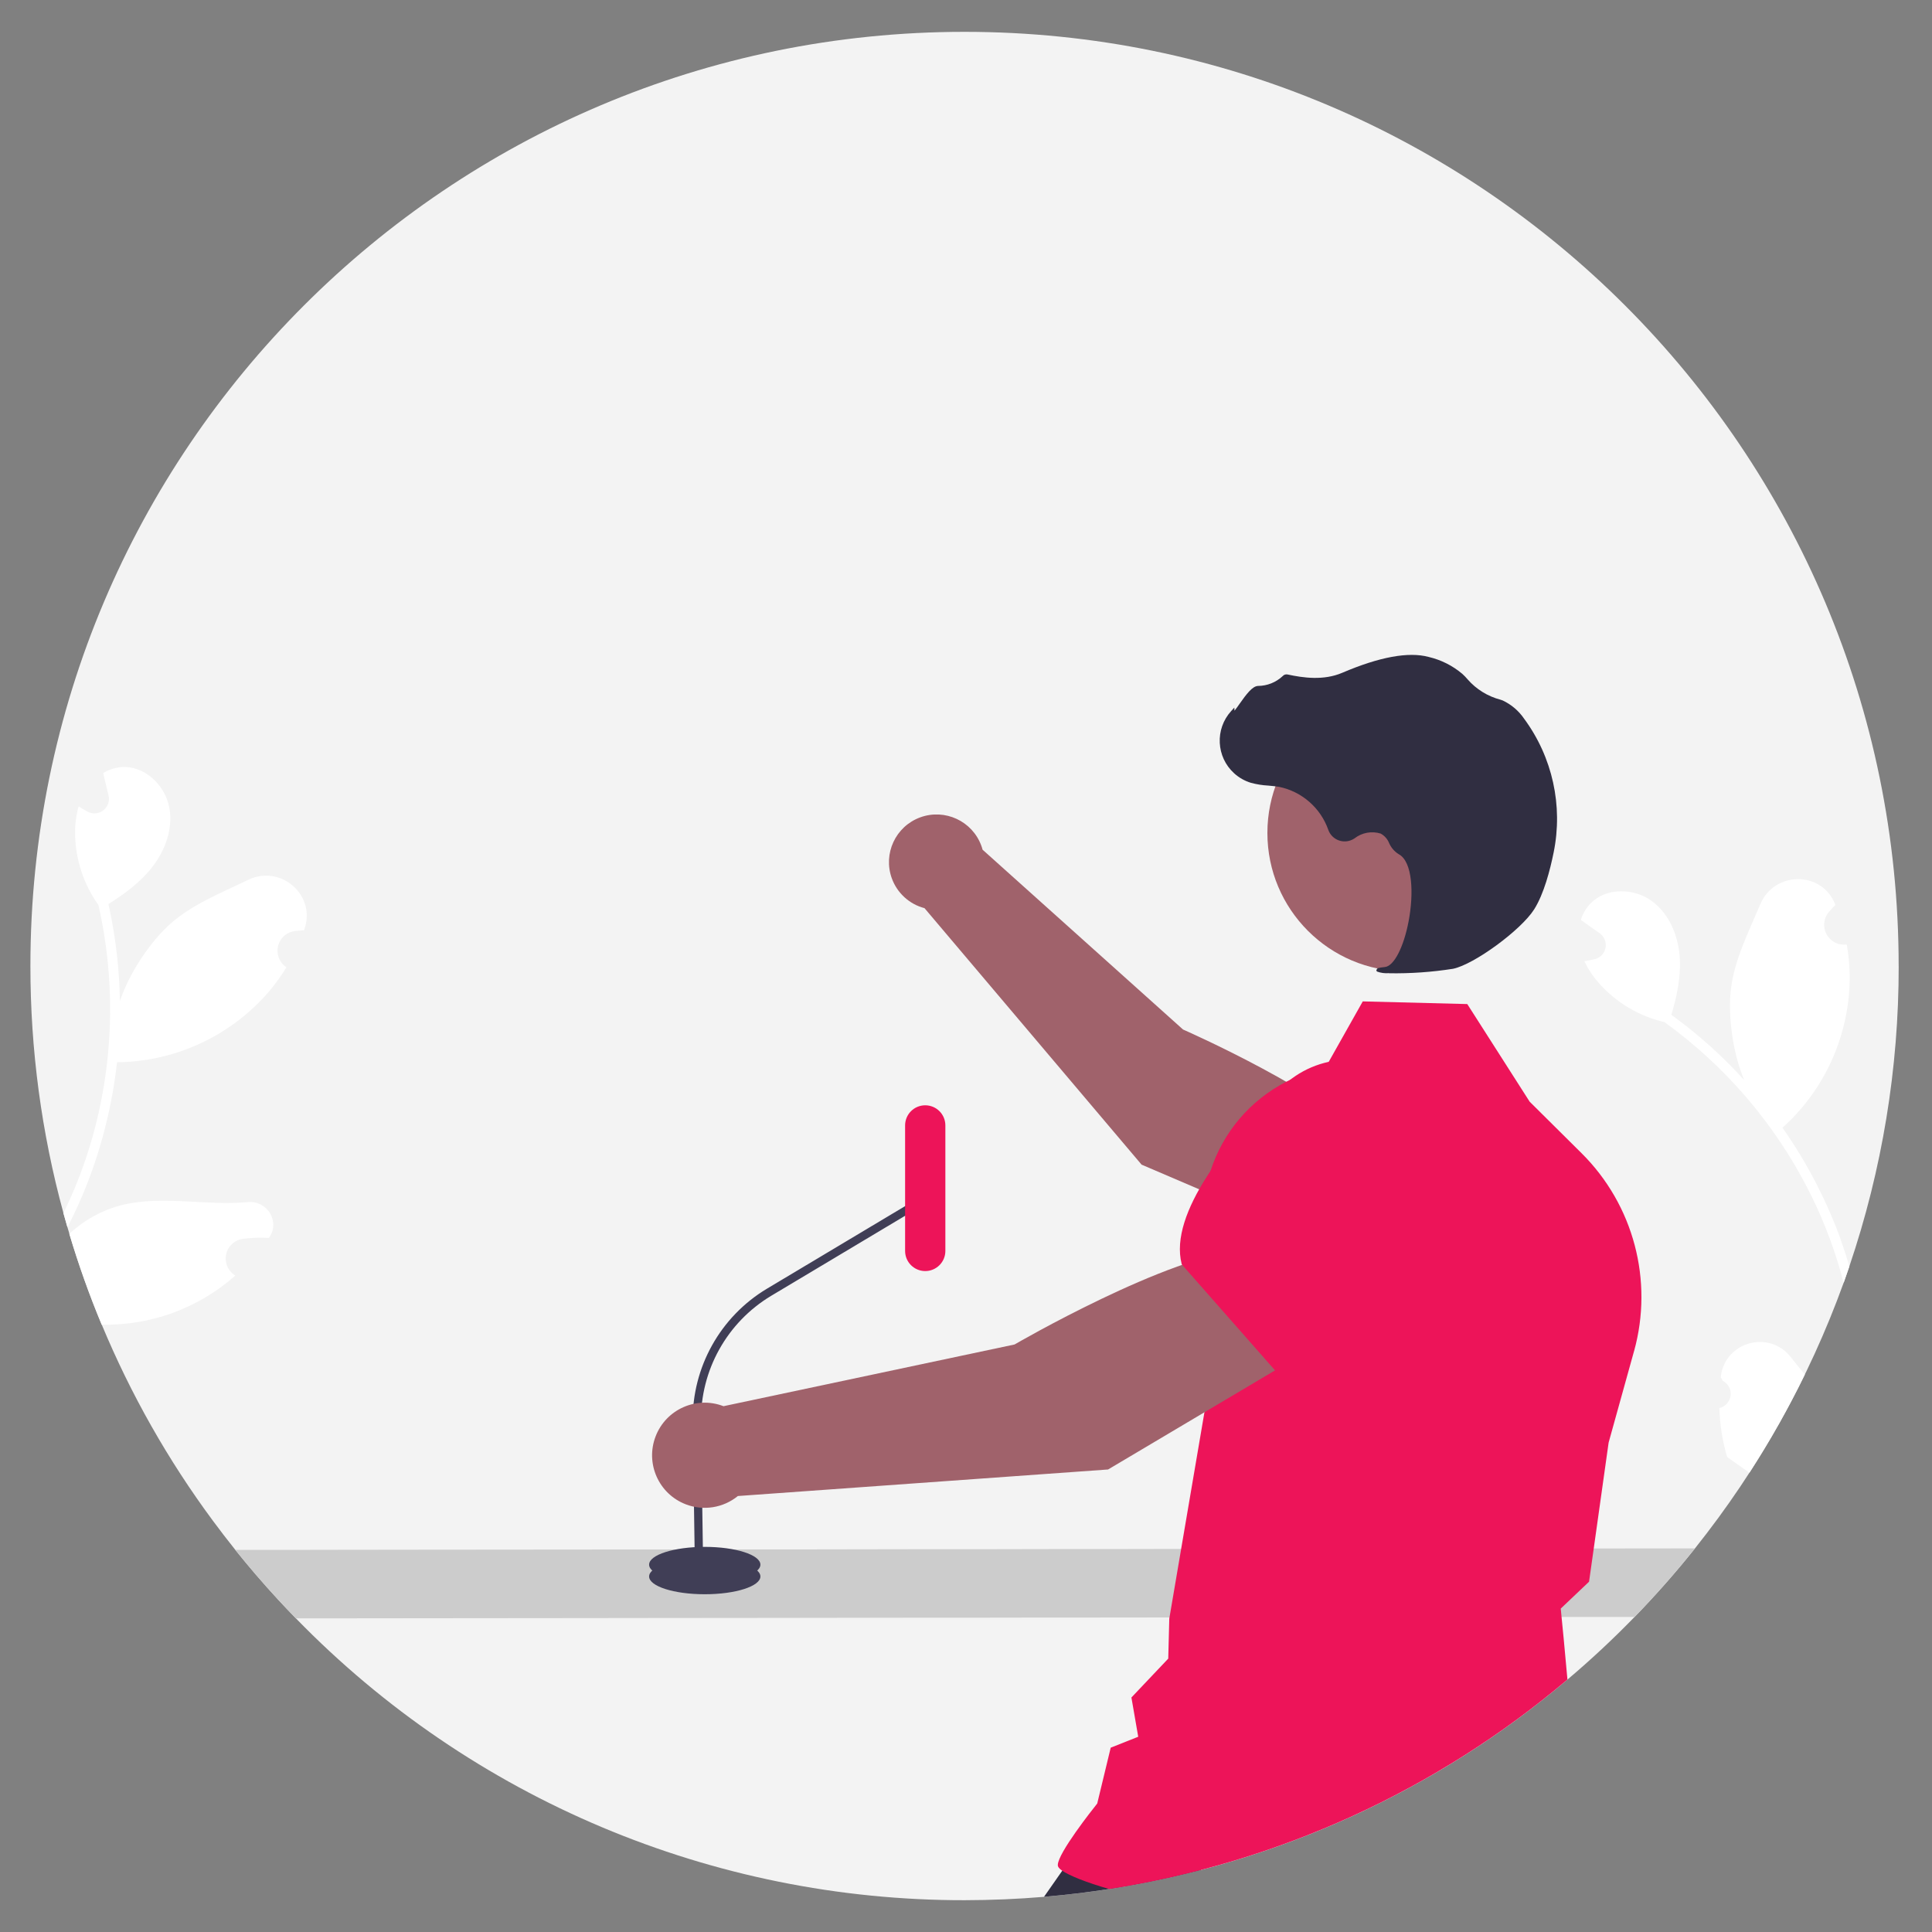
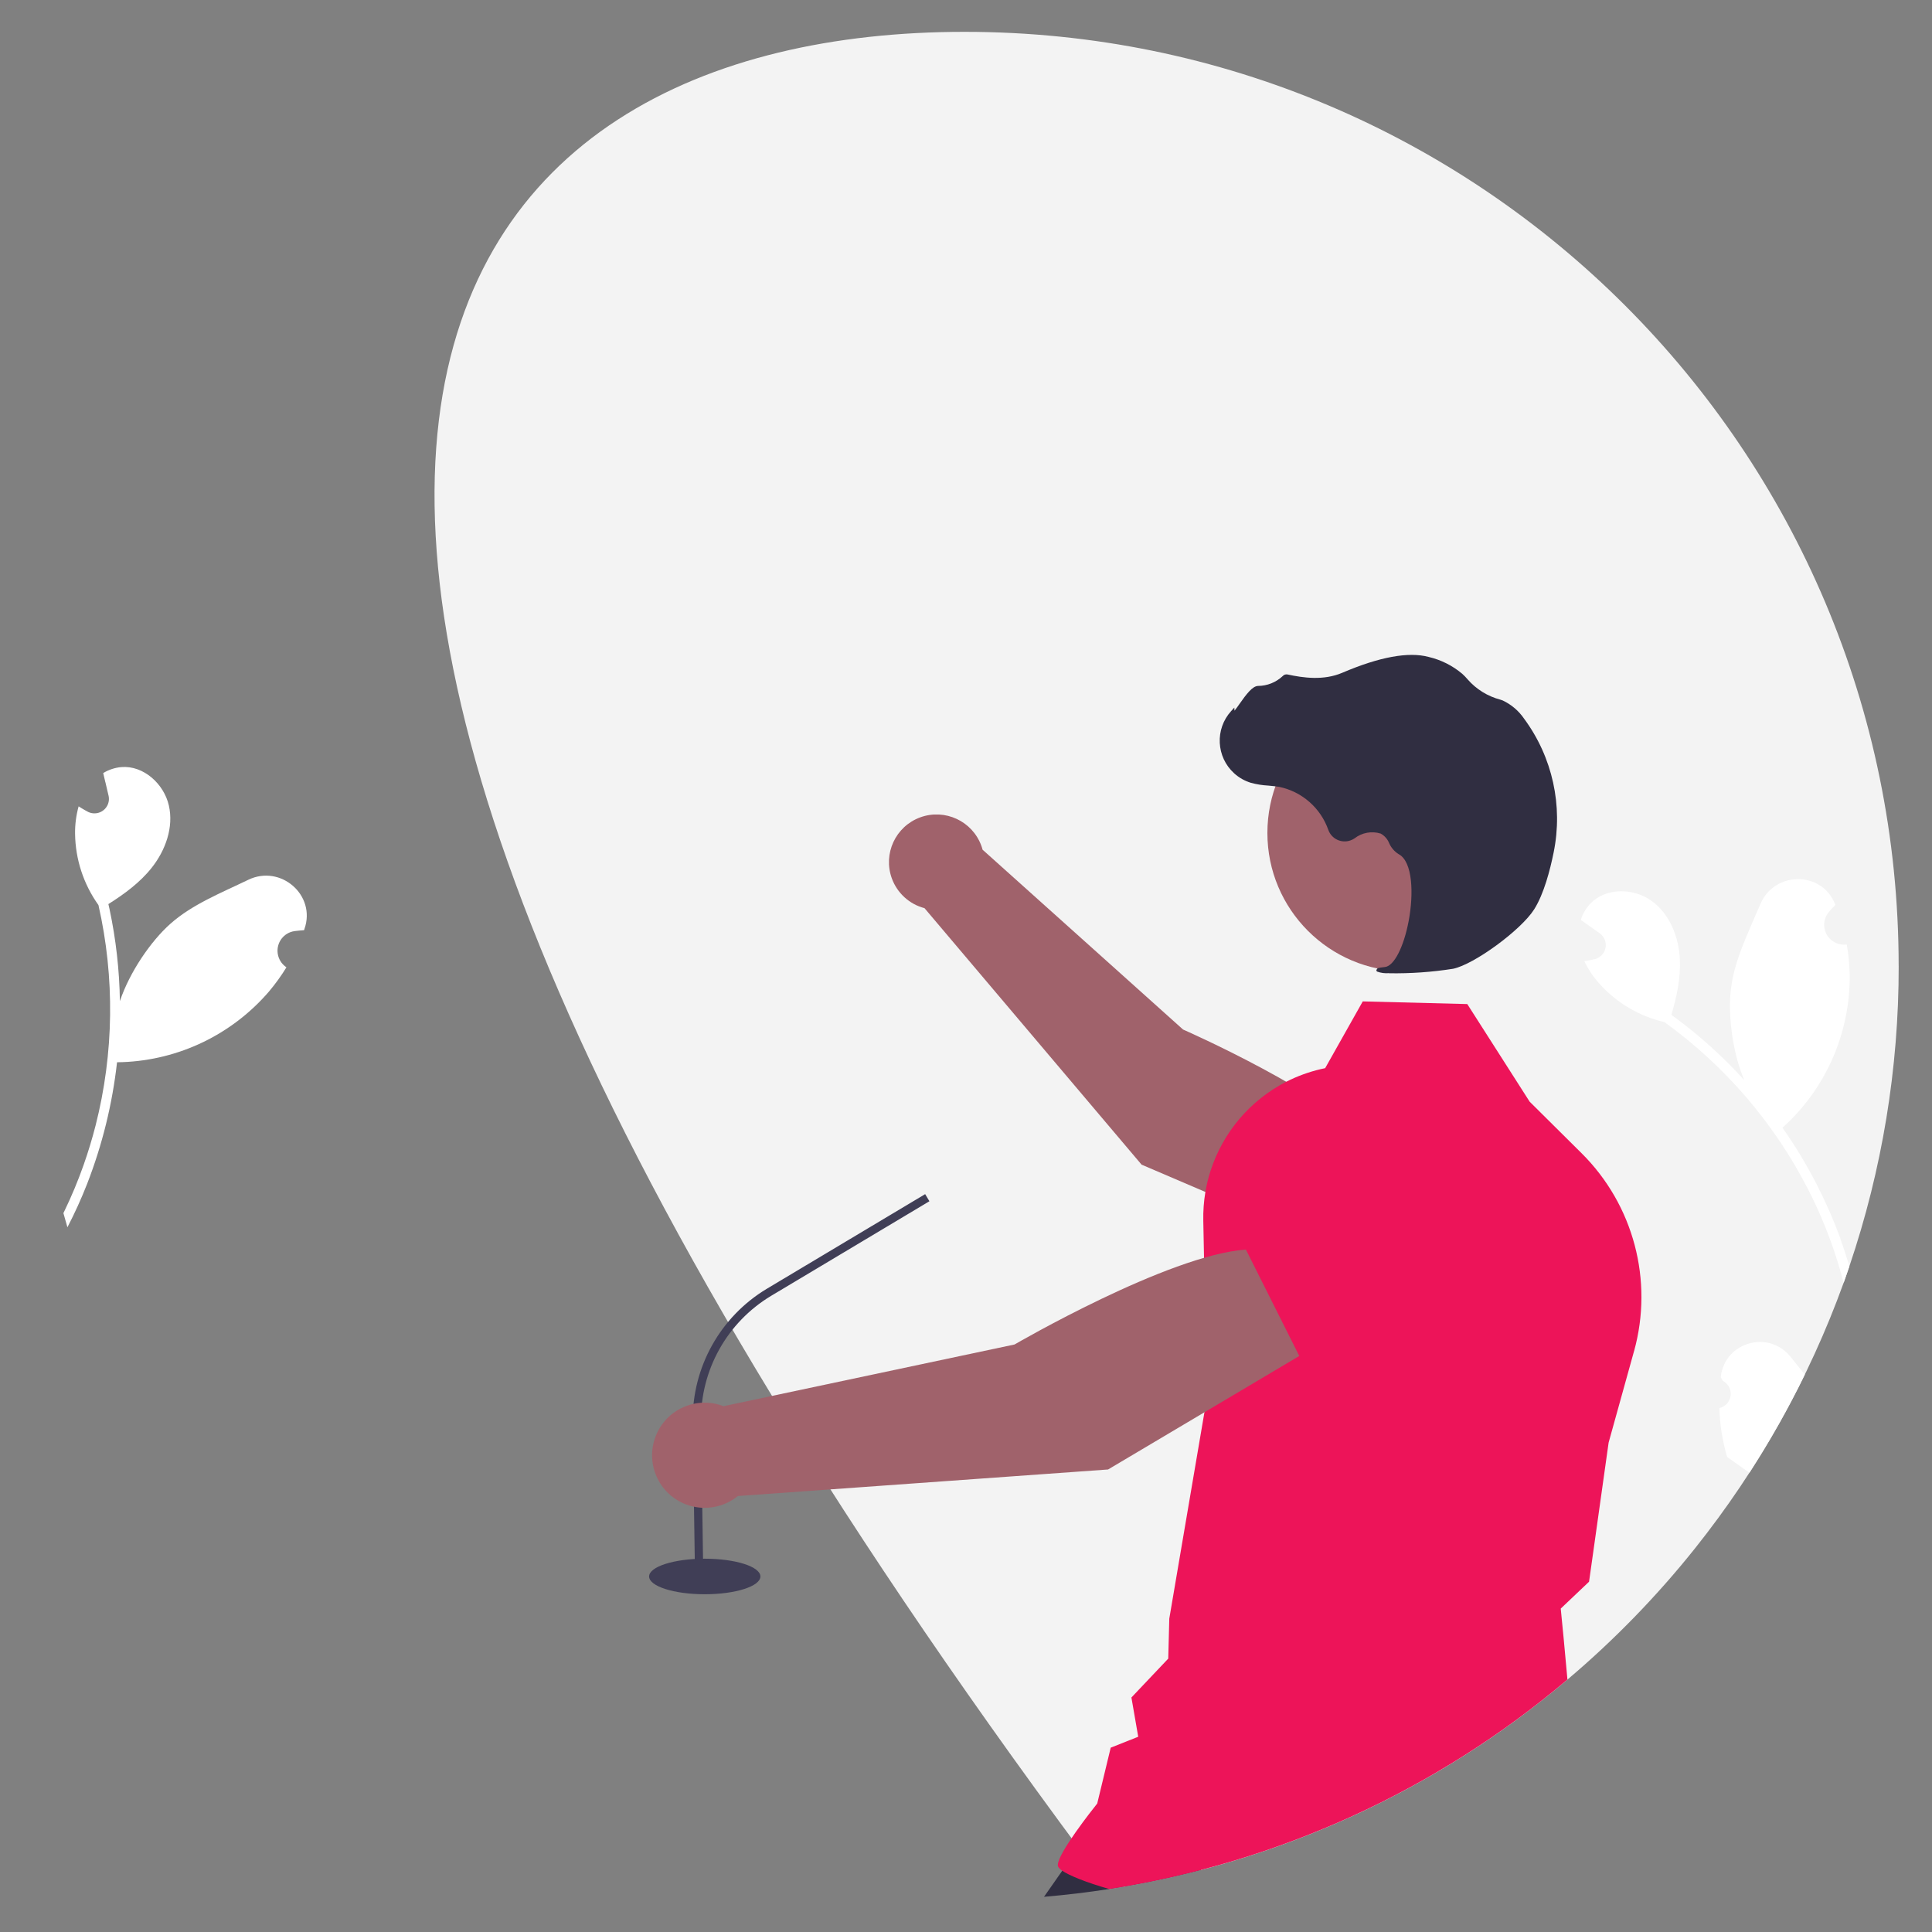
<svg xmlns="http://www.w3.org/2000/svg" id="Layer_1" data-name="Layer 1" width="500" height="500" viewBox="0 0 500 500">
  <rect x="0" y="0" width="500" height="500" fill="#808080" stroke="none" />
  <defs>
    <style>
      .cls-1 {
        fill: #302e41;
      }

      .cls-1, .cls-2, .cls-3, .cls-4, .cls-5, .cls-6, .cls-7 {
        stroke-width: 0px;
      }

      .cls-2 {
        fill: #a0626b;
      }

      .cls-3 {
        fill: #403e56;
      }

      .cls-4 {
        fill: #ed1459;
      }

      .cls-5 {
        fill: #f3f3f3;
      }

      .cls-6 {
        fill: #fff;
      }

      .cls-7 {
        fill: #ccc;
      }
    </style>
  </defs>
-   <path class="cls-5" d="M491.38,250c.03,26.44-4.28,52.7-12.77,77.74-.49,1.43-.98,2.86-1.49,4.28-8.98,24.85-21.98,48.05-38.46,68.7-4.92,6.17-10.14,12.09-15.64,17.75-5.51,5.67-11.29,11.07-17.35,16.19-33.78,28.65-74.81,47.41-118.58,54.22h0c-5.58.87-11.21,1.54-16.9,2.02-6.77.57-13.63.86-20.56.87-65.16.08-127.59-26.22-173.03-72.92-1.58-1.62-3.14-3.26-4.67-4.92-3.82-4.14-7.49-8.41-11.02-12.81-1.98-2.47-3.91-4.99-5.8-7.54-11.62-15.69-21.28-32.74-28.78-50.77-3.2-7.68-5.99-15.52-8.37-23.49-.17-.57-.34-1.13-.5-1.7-.36-1.22-.7-2.44-1.04-3.67-5.69-20.84-8.56-42.34-8.55-63.95C7.85,116.48,116.09,8.24,249.61,8.24s241.76,108.24,241.76,241.76Z" />
+   <path class="cls-5" d="M491.38,250c.03,26.44-4.28,52.7-12.77,77.74-.49,1.43-.98,2.86-1.49,4.28-8.98,24.85-21.98,48.05-38.46,68.7-4.92,6.17-10.14,12.09-15.64,17.75-5.51,5.67-11.29,11.07-17.35,16.19-33.78,28.65-74.81,47.41-118.58,54.22h0C7.85,116.48,116.09,8.24,249.61,8.24s241.76,108.24,241.76,241.76Z" />
  <path class="cls-1" d="M315.66,466.74l-4.89,17.22c-7.8,2.03-15.71,3.67-23.68,4.91h0c-5.58.87-11.21,1.54-16.9,2.02l15.91-22.74,2.26-.2,27.3-1.22Z" />
-   <path class="cls-7" d="M438.66,400.72c-4.92,6.17-10.14,12.09-15.64,17.75h-18.87s-101.48.13-101.48.13l-18.27.02h-12.15s-18.07.03-18.07.03h-13.9s-25.67.04-25.67.04l-15.14.02-31.89.03-15.22.02-42.18.04-26.49.03h-7.11c-1.58-1.61-3.14-3.25-4.67-4.91-3.82-4.14-7.49-8.41-11.02-12.81h14.72s10.03-.02,10.03-.02l23.22-.03,44.81-.04h15.14s6.12-.02,6.12-.02h4.83s2.15-.01,2.15-.01h5.51s2.33,0,2.33,0h16.35s35.27-.06,35.27-.06h15.52s14.86-.03,14.86-.03h13.93s19.99-.04,19.99-.04l106.78-.11,26.19-.03Z" />
  <ellipse class="cls-3" cx="182.39" cy="407.99" rx="14.4" ry="4.6" />
-   <ellipse class="cls-3" cx="182.39" cy="404.93" rx="14.4" ry="4.6" />
  <path class="cls-3" d="M179.86,408.01l2.15-.03-.59-40.07c-.18-13.3,6.74-25.7,18.15-32.55l40.96-24.48-1.1-1.84-40.96,24.48c-12.07,7.24-19.38,20.35-19.19,34.42l.59,40.07Z" />
-   <path class="cls-4" d="M239.45,328.95h0c-2.88,0-5.21-2.33-5.21-5.21v-32.48c0-2.88,2.33-5.21,5.21-5.21h0c2.88,0,5.21,2.33,5.21,5.21v32.48c0,2.88-2.33,5.21-5.21,5.21Z" />
  <path class="cls-2" d="M239.27,235.04l56.17,66.37,47.89,20.5,12.76-24.81c-11.71-13.93-49.92-30.66-49.92-30.66l-51.88-46.54c-.09-.34-.19-.68-.32-1.02-2.34-6.39-9.41-9.68-15.81-7.35-6.39,2.34-9.68,9.41-7.35,15.81,1.39,3.79,4.54,6.67,8.45,7.69h0Z" />
  <path class="cls-4" d="M351.09,289.56l-12.39,31.72v.12c1.25,12.19,20.28,23.47,36.04,30.79,10.78,5,23.59.79,29.32-9.62h0c4.1-7.58,3.54-16.83-1.45-23.87l-12.51-17.52-39.01-11.63Z" />
  <path class="cls-4" d="M422.9,349.63l-6.59,23.71-3.85,27.4-1.19,8.43-.03.18-7.32,6.95.21,2.18.57,5.82.95,10.36c-33.78,28.64-74.82,47.4-118.58,54.22,0,0,0,0,0,0-5.84-1.67-10.43-3.49-12.27-4.81-.73-.51-1.06-.97-1.04-1.44.08-3.1,8.87-14.21,10.2-15.88l3.49-14.45,7.12-2.83-1.76-10.16,9.53-10.06.27-10.35.05-.29,3.02-17.75,6.02-35.34.62-3.62-.56-27.91-.16-8.45-.19-9.64c-.05-2.48.13-4.96.54-7.4.31-1.84.74-3.66,1.32-5.44,3.21-10,10.26-18.31,19.6-23.1.36-.19.73-.36,1.1-.54,0,0,0,0,0,0,2.86-1.35,5.88-2.35,8.98-2.98l.9-1.6,8.83-15.68,27.05.69,16.14,25.26,13.47,13.37c13.43,13.36,18.61,32.92,13.56,51.17Z" />
  <circle class="cls-2" cx="363.84" cy="215.56" r="35.84" />
  <path class="cls-1" d="M359.47,251.88c5.55.09,11.1-.3,16.58-1.16,5.44-1.11,17.6-10.02,20.99-15.38h0c2.52-3.98,4.13-10.21,5.04-14.72,2.47-12.09-.3-24.66-7.62-34.59-1.39-2.05-3.31-3.69-5.56-4.75-.2-.08-.4-.15-.61-.21-3.27-.86-6.22-2.68-8.45-5.23-.43-.51-.9-1-1.4-1.45-2.52-2.13-5.51-3.63-8.73-4.38-5.19-1.39-12.7-.01-22.32,4.1-4.83,2.07-10.12,1.32-14.19.44-.46-.09-.94.07-1.25.43-1.73,1.62-4.01,2.53-6.38,2.54-1.45.06-2.98,2.08-4.82,4.7-.42.6-.91,1.29-1.26,1.71l-.05-.81-.82.91c-4.23,4.66-3.88,11.87.78,16.1,1.25,1.14,2.74,1.98,4.36,2.47,1.46.39,2.96.63,4.47.71.91.08,1.86.17,2.77.32,5.92,1.21,10.77,5.45,12.77,11.15.84,2.34,3.41,3.55,5.75,2.71.37-.13.72-.31,1.04-.53,1.92-1.49,4.44-1.95,6.77-1.23.99.55,1.76,1.42,2.18,2.47.51,1.17,1.36,2.16,2.44,2.84,3.68,1.9,3.94,10.31,2.61,17.33-1.28,6.76-3.8,11.65-6.13,11.89-1.8.19-2,.31-2.13.63l-.12.28.2.27c.99.36,2.05.5,3.1.41Z" />
  <path class="cls-2" d="M336.26,350.94l-13.82-27.55c-20.06,1.37-59.87,24.56-59.87,24.56l-75.32,15.97c-7.01-2.7-14.89.8-17.58,7.82-2.7,7.01.8,14.89,7.82,17.58,4.55,1.75,9.69.93,13.47-2.15l95.81-6.87,49.48-29.37Z" />
-   <path class="cls-4" d="M330.69,355.47l36.09-26.82,6.36-22.91c2.51-9.18-.4-19-7.53-25.32h0c-9.88-8.65-24.77-8.17-34.06,1.1-13.58,13.56-29.07,32.47-25.74,45.58l.03.13,24.85,28.23Z" />
-   <path class="cls-6" d="M69.71,320.18c-.04.06-.09.13-.14.2-1.43-.09-2.86-.09-4.29,0-.82.05-1.63.13-2.45.24-2.81.39-4.77,2.99-4.37,5.8.2,1.42.99,2.7,2.17,3.52l.09.06c.06.04.11.08.18.12-9.52,8.44-21.87,12.98-34.59,12.7-3.2-7.68-5.99-15.52-8.37-23.49,3.89-3.65,8.65-6.24,13.83-7.52,10.37-2.5,21.94.32,32.32-.71,4.99-.49,8.46,4.95,5.62,9.09Z" />
  <path class="cls-6" d="M78.78,240.48c-.03.08-.06.16-.09.25-.82.05-1.63.14-2.45.24-2.81.39-4.76,2.98-4.37,5.79.2,1.42.99,2.7,2.17,3.52l.09.06c-1.35,2.21-2.87,4.31-4.53,6.28-9.55,11.1-23.29,17.72-37.92,18.26-.47.01-.93.03-1.39.03-1.21,10.79-3.81,21.37-7.75,31.49-1.5,3.83-3.2,7.57-5.09,11.22-.36-1.22-.7-2.44-1.04-3.67.09-.16.16-.32.24-.49,1.89-3.9,3.56-7.91,5-12,1.18-3.35,2.21-6.75,3.09-10.19,4.75-18.69,5.01-38.23.74-57.04-3.86-5.4-5.97-11.84-6.05-18.48-.03-2.39.28-4.77.92-7.07.55.36,1.13.71,1.7,1.03.18.1.36.2.55.3l.06.04c1.82.98,4.09.31,5.08-1.51.44-.81.56-1.75.35-2.64-.1-.44-.21-.87-.31-1.31-.16-.67-.32-1.34-.47-2.02-.03-.07-.04-.14-.06-.21-.18-.77-.36-1.52-.54-2.29,1.43-.87,3.03-1.4,4.7-1.55,5.73-.46,11.02,4.34,12.29,9.94,1.29,5.61-.85,11.57-4.41,16.08-3.05,3.86-7.07,6.81-11.24,9.44.09.43.2.85.29,1.27,1.67,7.84,2.57,15.83,2.69,23.84,2.55-7.6,8.06-15.56,13.05-20,5.69-5.06,13.18-8.01,20.16-11.39,8.38-4.06,17.66,3.98,14.54,12.75Z" />
  <path class="cls-6" d="M463.43,351.19c1.19,1.52,2.43,3.03,3.67,4.54-4.26,8.75-9.05,17.24-14.35,25.41-.39-.28-.79-.56-1.18-.84-.06-.03-.12-.07-.18-.11-1.47-1.04-2.94-2.07-4.41-3.12h0c-1.21-4.12-1.89-8.38-2.01-12.67,2.04-.47,3.31-2.5,2.84-4.53-.25-1.09-.97-2.01-1.96-2.52-.19-.34-.33-.58-.52-.92,0-.09.02-.18.03-.26,1.12-8.93,12.51-12.05,18.07-4.97Z" />
  <path class="cls-6" d="M476.27,320.58c.86,2.36,1.64,4.75,2.35,7.16-.49,1.43-.98,2.86-1.49,4.28-.19-.75-.39-1.5-.6-2.25-1.16-4.18-2.56-8.28-4.18-12.3-1.33-3.3-2.8-6.53-4.42-9.68-8.79-17.16-21.53-31.99-37.17-43.27-6.46-1.49-12.31-4.93-16.76-9.86-1.6-1.77-2.95-3.76-3.98-5.91.66-.09,1.32-.22,1.96-.36.2-.04.41-.09.61-.14h.08c2.02-.48,3.27-2.5,2.81-4.51-.21-.89-.73-1.68-1.48-2.21-.36-.26-.74-.52-1.1-.78-.56-.41-1.12-.79-1.69-1.19-.06-.04-.12-.08-.17-.12-.64-.46-1.29-.9-1.92-1.37.49-1.59,1.35-3.05,2.5-4.26,4-4.13,11.14-4.03,15.8-.67,4.67,3.36,7.02,9.25,7.32,14.99.26,4.91-.79,9.78-2.19,14.52.35.26.72.5,1.07.77,6.44,4.77,12.4,10.17,17.78,16.1-3.11-7.38-4.24-17.01-3.43-23.64.92-7.55,4.59-14.73,7.6-21.87,3.6-8.58,15.87-8.7,19.33-.06.04.09.07.16.1.25-.58.58-1.14,1.18-1.67,1.8-1.85,2.15-1.6,5.39.55,7.24,1.09.94,2.52,1.37,3.95,1.2h.11c.45,2.54.7,5.12.76,7.7.18,14.64-5.75,28.69-16.37,38.77-.34.32-.68.64-1.03.94,3.31,4.71,6.29,9.65,8.91,14.78,2.32,4.52,4.36,9.19,6.11,13.96Z" />
</svg>